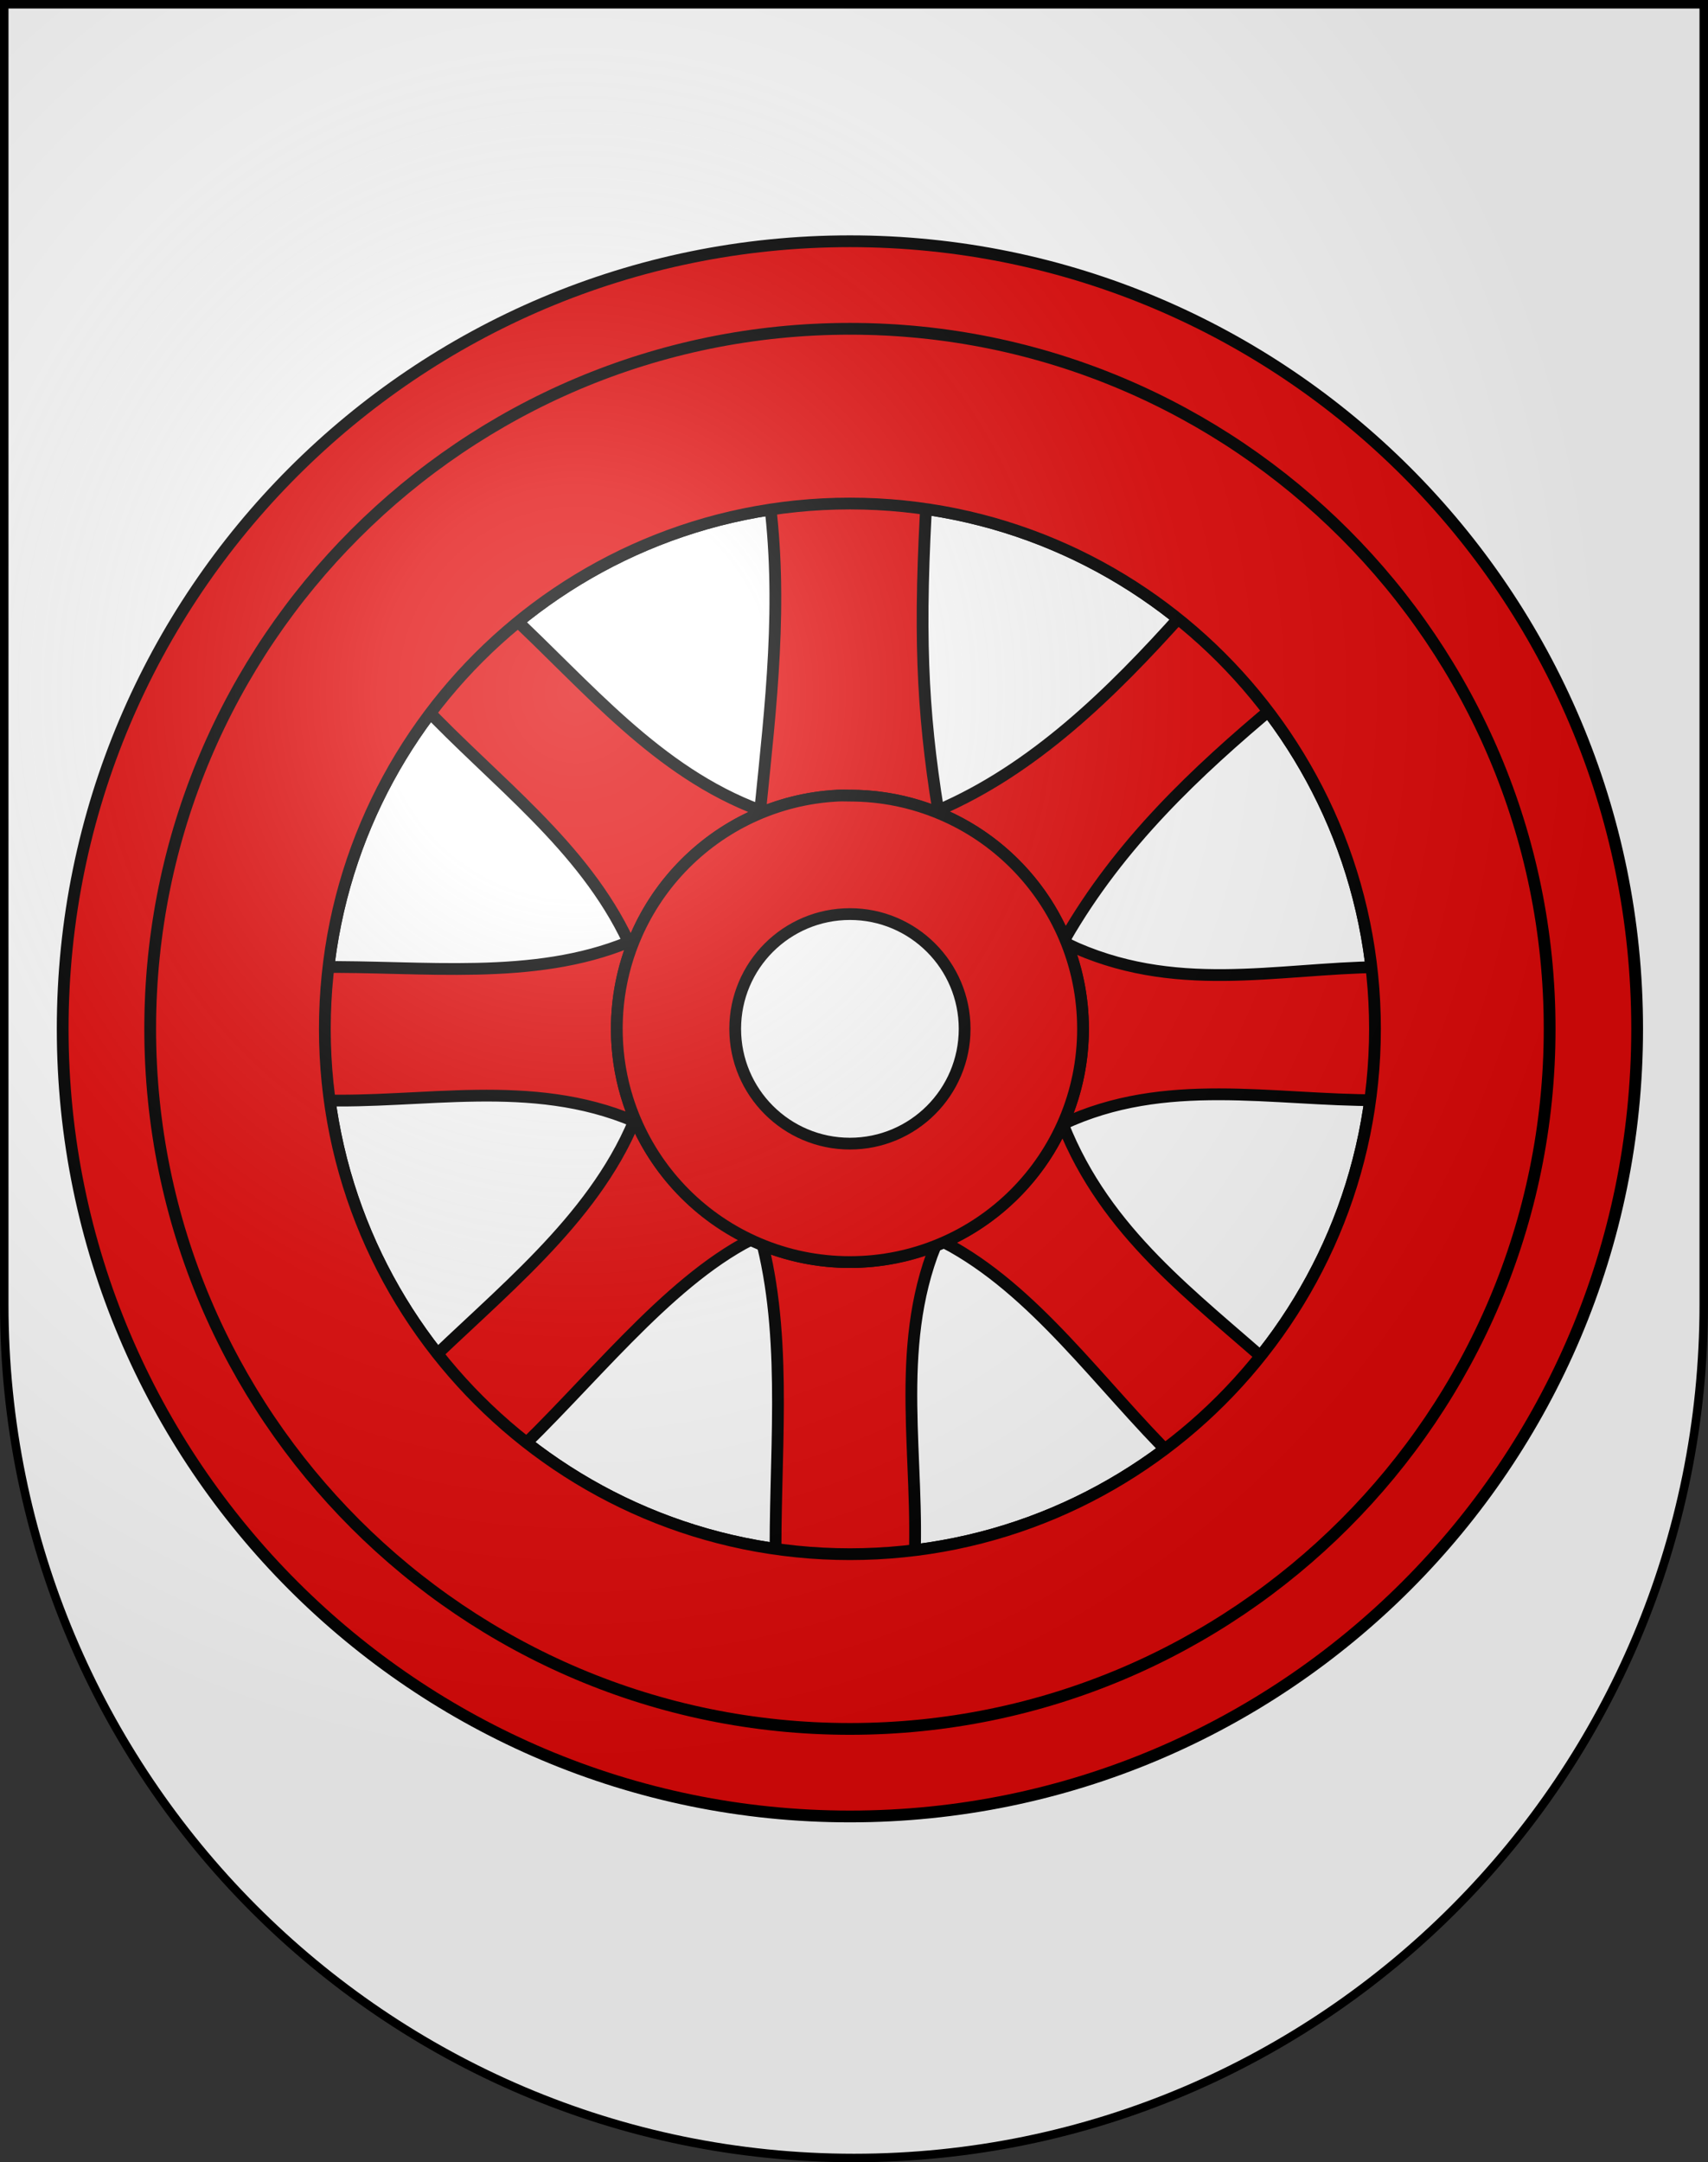
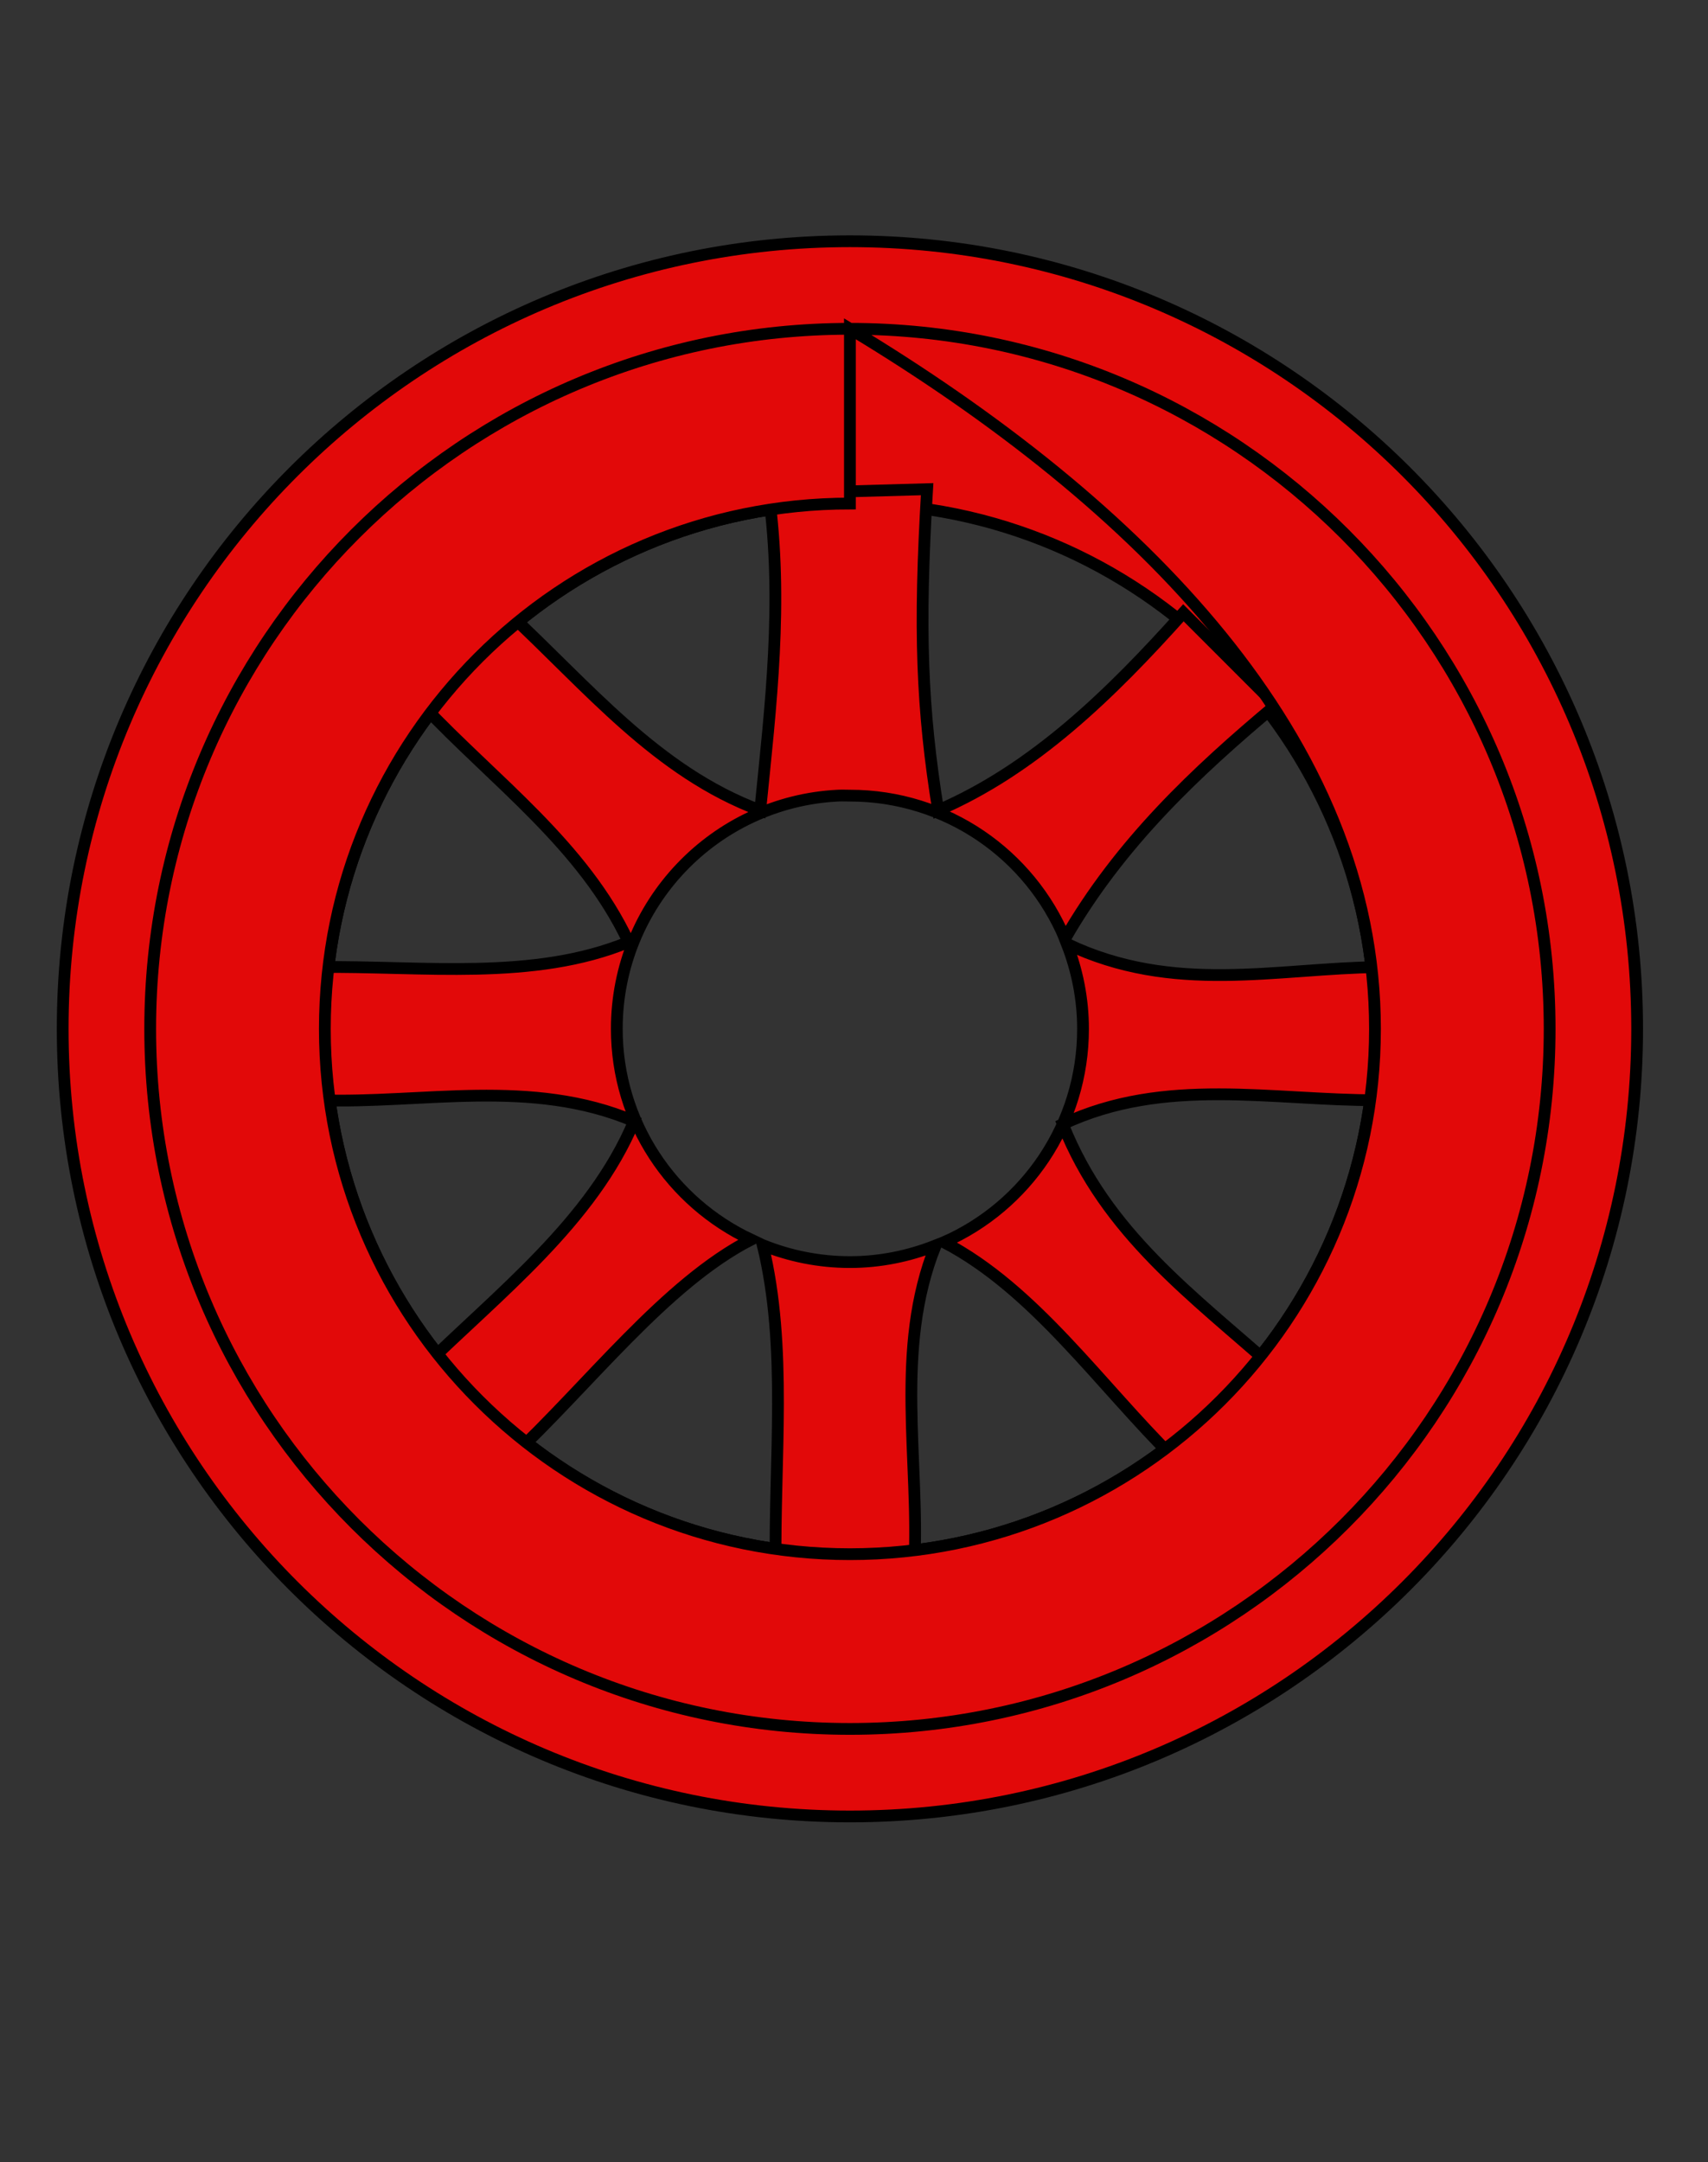
<svg xmlns="http://www.w3.org/2000/svg" xmlns:ns1="http://sodipodi.sourceforge.net/DTD/sodipodi-0.dtd" xmlns:ns2="http://www.inkscape.org/namespaces/inkscape" xmlns:xlink="http://www.w3.org/1999/xlink" height="763" width="603" version="1.0" id="svg20" ns1:version="0.32" ns2:version="0.44.1" ns1:docname="Radelfingen-coat of arms.svg" ns1:docbase="F:\Mis Documentos\Mis imágenes\Encyclopédie\Escudos de Suiza">
  <rect width="100%" height="100%" fill="#333333" stroke="none" />
  <defs id="defs29">
    <linearGradient id="linearGradient2893">
      <stop style="stop-color:#ffffff;stop-opacity:0.314;" offset="0" id="stop2895" />
      <stop id="stop2897" offset="0.19" style="stop-color:#ffffff;stop-opacity:0.251;" />
      <stop style="stop-color:#6b6b6b;stop-opacity:0.125;" offset="0.6" id="stop2901" />
      <stop style="stop-color:#000000;stop-opacity:0.125;" offset="1" id="stop2899" />
    </linearGradient>
    <linearGradient id="linearGradient2955">
      <stop style="stop-color:white;stop-opacity:0;" offset="0" id="stop2965" />
      <stop style="stop-color:black;stop-opacity:0.646;" offset="1" id="stop2959" />
    </linearGradient>
    <radialGradient ns2:collect="always" xlink:href="#linearGradient2893" id="radialGradient3236" gradientUnits="userSpaceOnUse" gradientTransform="matrix(1.215,1.531577e-24,1.464684e-23,1.267,-839.192,-490.489)" cx="858.042" cy="579.933" fx="858.042" fy="579.933" r="300" />
  </defs>
  <ns1:namedview ns2:window-height="682" ns2:window-width="1024" ns2:pageshadow="2" ns2:pageopacity="0.0" guidetolerance="10.0" gridtolerance="10.0" objecttolerance="10.0" borderopacity="1.0" bordercolor="#666666" pagecolor="#ffffff" id="base" ns2:zoom="0.52528898" ns2:cx="552.184" ns2:cy="373.40413" ns2:window-x="-4" ns2:window-y="-4" ns2:current-layer="layer2" showgrid="true" showguides="true" ns2:guide-bbox="true" />
  <desc id="desc22">Coat of Arms of Canton of Freiburg (Fribourg)</desc>
  <g ns2:groupmode="layer" id="layer1" ns2:label="Fond écu">
-     <path id="path1899" d="M 1.5,1.5 L 1.5,460.368 C 1.5,626.678 135.815,761.5 301.5,761.5 C 467.185,761.5 601.5,626.678 601.5,460.368 L 601.5,1.5 L 1.5,1.5 z " style="fill:white;fill-opacity:1" />
-   </g>
+     </g>
  <g ns2:groupmode="layer" id="layer2" ns2:label="Meubles" ns1:insensitive="true">
    <g id="g8162" transform="matrix(4.154,0,0,4.154,-2597.357,-2526.049)">
      <path id="path1921" d="M 697.5,628.594 C 660.563,628.594 630.594,658.563 630.594,695.5 C 630.594,732.437 660.563,762.406 697.5,762.406 C 734.437,762.406 764.406,732.437 764.406,695.5 C 764.406,658.563 734.437,628.594 697.5,628.594 z M 697.5,650.875 C 722.125,650.875 742.125,670.875 742.125,695.5 C 742.125,720.125 722.125,740.125 697.5,740.125 C 672.875,740.125 652.875,720.125 652.875,695.5 C 652.875,670.875 672.875,650.875 697.5,650.875 z " style="opacity:1;fill:#e20909;fill-opacity:1;fill-rule:nonzero;stroke:black;stroke-width:1;stroke-miterlimit:4;stroke-dasharray:none;stroke-opacity:1" />
      <path ns1:nodetypes="ccccccccccccsssccccccscccccccccccsc" id="path5502" d="M 704.062,649.656 L 690.594,650.031 C 691.849,659.212 690.769,668.063 689.875,676.938 C 681.098,673.676 675.176,666.374 668.469,660.156 L 661.188,668 C 667.314,674.486 674.845,679.926 678.688,688.125 C 670.591,691.455 661.225,690.139 652.25,690.25 L 652.375,701.562 C 661.146,701.878 670.386,699.629 679.156,703.344 C 675.572,711.89 667.633,717.981 661.062,724.438 L 668.562,732.062 C 675.372,725.681 681.805,717.151 689.094,713.406 C 682.361,710.242 677.688,703.434 677.688,695.5 C 677.687,684.898 685.998,676.219 696.469,675.688 C 696.807,675.67 697.158,675.688 697.5,675.688 C 705.733,675.687 712.789,680.698 715.781,687.844 C 720.445,679.737 726.898,673.678 733.688,668 L 725.844,660.156 C 719.635,667.101 713.093,673.447 705,676.938 C 703.615,668.325 703.342,661.663 704.062,649.656 z M 715.938,688.281 C 716.813,690.518 717.312,692.952 717.312,695.5 C 717.313,703.598 712.46,710.552 705.5,713.625 C 713.208,717.66 718.703,725.713 725.125,732.062 L 733.688,724.438 C 726.658,718.179 719.267,712.876 715.594,703.594 C 724.279,699.518 733.4,701.589 742.375,701.562 L 742.5,690.25 C 733.695,690.357 725.02,692.609 715.938,688.281 z M 690.094,713.875 C 692.211,722.55 691.059,732.047 691.188,741.219 L 702.969,741.219 C 703.455,732.109 701.232,722.76 704.781,713.906 C 702.527,714.798 700.072,715.312 697.5,715.312 C 694.883,715.312 692.381,714.796 690.094,713.875 z " style="fill:#e20909;fill-opacity:1;fill-rule:evenodd;stroke:black;stroke-width:1px;stroke-linecap:butt;stroke-linejoin:miter;stroke-opacity:1" />
-       <path id="path2830" d="M 696.469,675.688 C 685.998,676.219 677.687,684.898 677.688,695.5 C 677.688,706.444 686.556,715.313 697.5,715.312 C 708.444,715.312 717.313,706.444 717.312,695.5 C 717.312,684.556 708.444,675.687 697.5,675.688 C 697.158,675.688 696.807,675.67 696.469,675.688 z M 697.5,685.75 C 702.884,685.75 707.25,690.116 707.25,695.5 C 707.25,700.884 702.884,705.25 697.5,705.25 C 692.116,705.25 687.75,700.884 687.75,695.5 C 687.75,690.116 692.116,685.75 697.5,685.75 z " style="opacity:1;fill:#e20909;fill-opacity:1;fill-rule:nonzero;stroke:black;stroke-width:1;stroke-miterlimit:4;stroke-dasharray:none;stroke-opacity:1" />
-       <path id="path2828" d="M 697.5,636.031 C 664.667,636.031 638.031,662.667 638.031,695.5 C 638.031,728.333 664.667,754.969 697.5,754.969 C 730.333,754.969 756.969,728.333 756.969,695.5 C 756.969,662.667 730.333,636.031 697.5,636.031 z M 697.5,650.875 C 722.125,650.875 742.125,670.875 742.125,695.5 C 742.125,720.125 722.125,740.125 697.5,740.125 C 672.875,740.125 652.875,720.125 652.875,695.5 C 652.875,670.875 672.875,650.875 697.5,650.875 z " style="opacity:1;fill:#e20909;fill-opacity:1;fill-rule:nonzero;stroke:black;stroke-width:1;stroke-miterlimit:4;stroke-dasharray:none;stroke-opacity:1" />
+       <path id="path2828" d="M 697.5,636.031 C 664.667,636.031 638.031,662.667 638.031,695.5 C 638.031,728.333 664.667,754.969 697.5,754.969 C 730.333,754.969 756.969,728.333 756.969,695.5 C 756.969,662.667 730.333,636.031 697.5,636.031 z C 722.125,650.875 742.125,670.875 742.125,695.5 C 742.125,720.125 722.125,740.125 697.5,740.125 C 672.875,740.125 652.875,720.125 652.875,695.5 C 652.875,670.875 672.875,650.875 697.5,650.875 z " style="opacity:1;fill:#e20909;fill-opacity:1;fill-rule:nonzero;stroke:black;stroke-width:1;stroke-miterlimit:4;stroke-dasharray:none;stroke-opacity:1" />
    </g>
  </g>
  <g ns2:groupmode="layer" id="layer3" ns2:label="Reflet final" style="display:inline" ns1:insensitive="true">
-     <path style="fill:url(#radialGradient3236);fill-opacity:1" d="M 1.5,1.5 L 1.5,460.368 C 1.5,626.679 135.815,761.5 301.5,761.5 C 467.185,761.5 601.5,626.679 601.5,460.368 L 601.5,1.5 L 1.5,1.5 z " id="path2346" />
-   </g>
+     </g>
  <g ns2:groupmode="layer" id="layer4" ns2:label="Contour final" style="display:inline" ns1:insensitive="true">
-     <path style="fill:none;fill-opacity:1;stroke:#000000;stroke-width:3;stroke-miterlimit:4;stroke-dasharray:none;stroke-opacity:1" d="M 1.5,1.5 L 1.5,460.368 C 1.5,626.679 135.815,761.5 301.5,761.5 C 467.185,761.5 601.5,626.679 601.5,460.368 L 601.5,1.5 L 1.5,1.5 z " id="path3239" />
-   </g>
+     </g>
</svg>